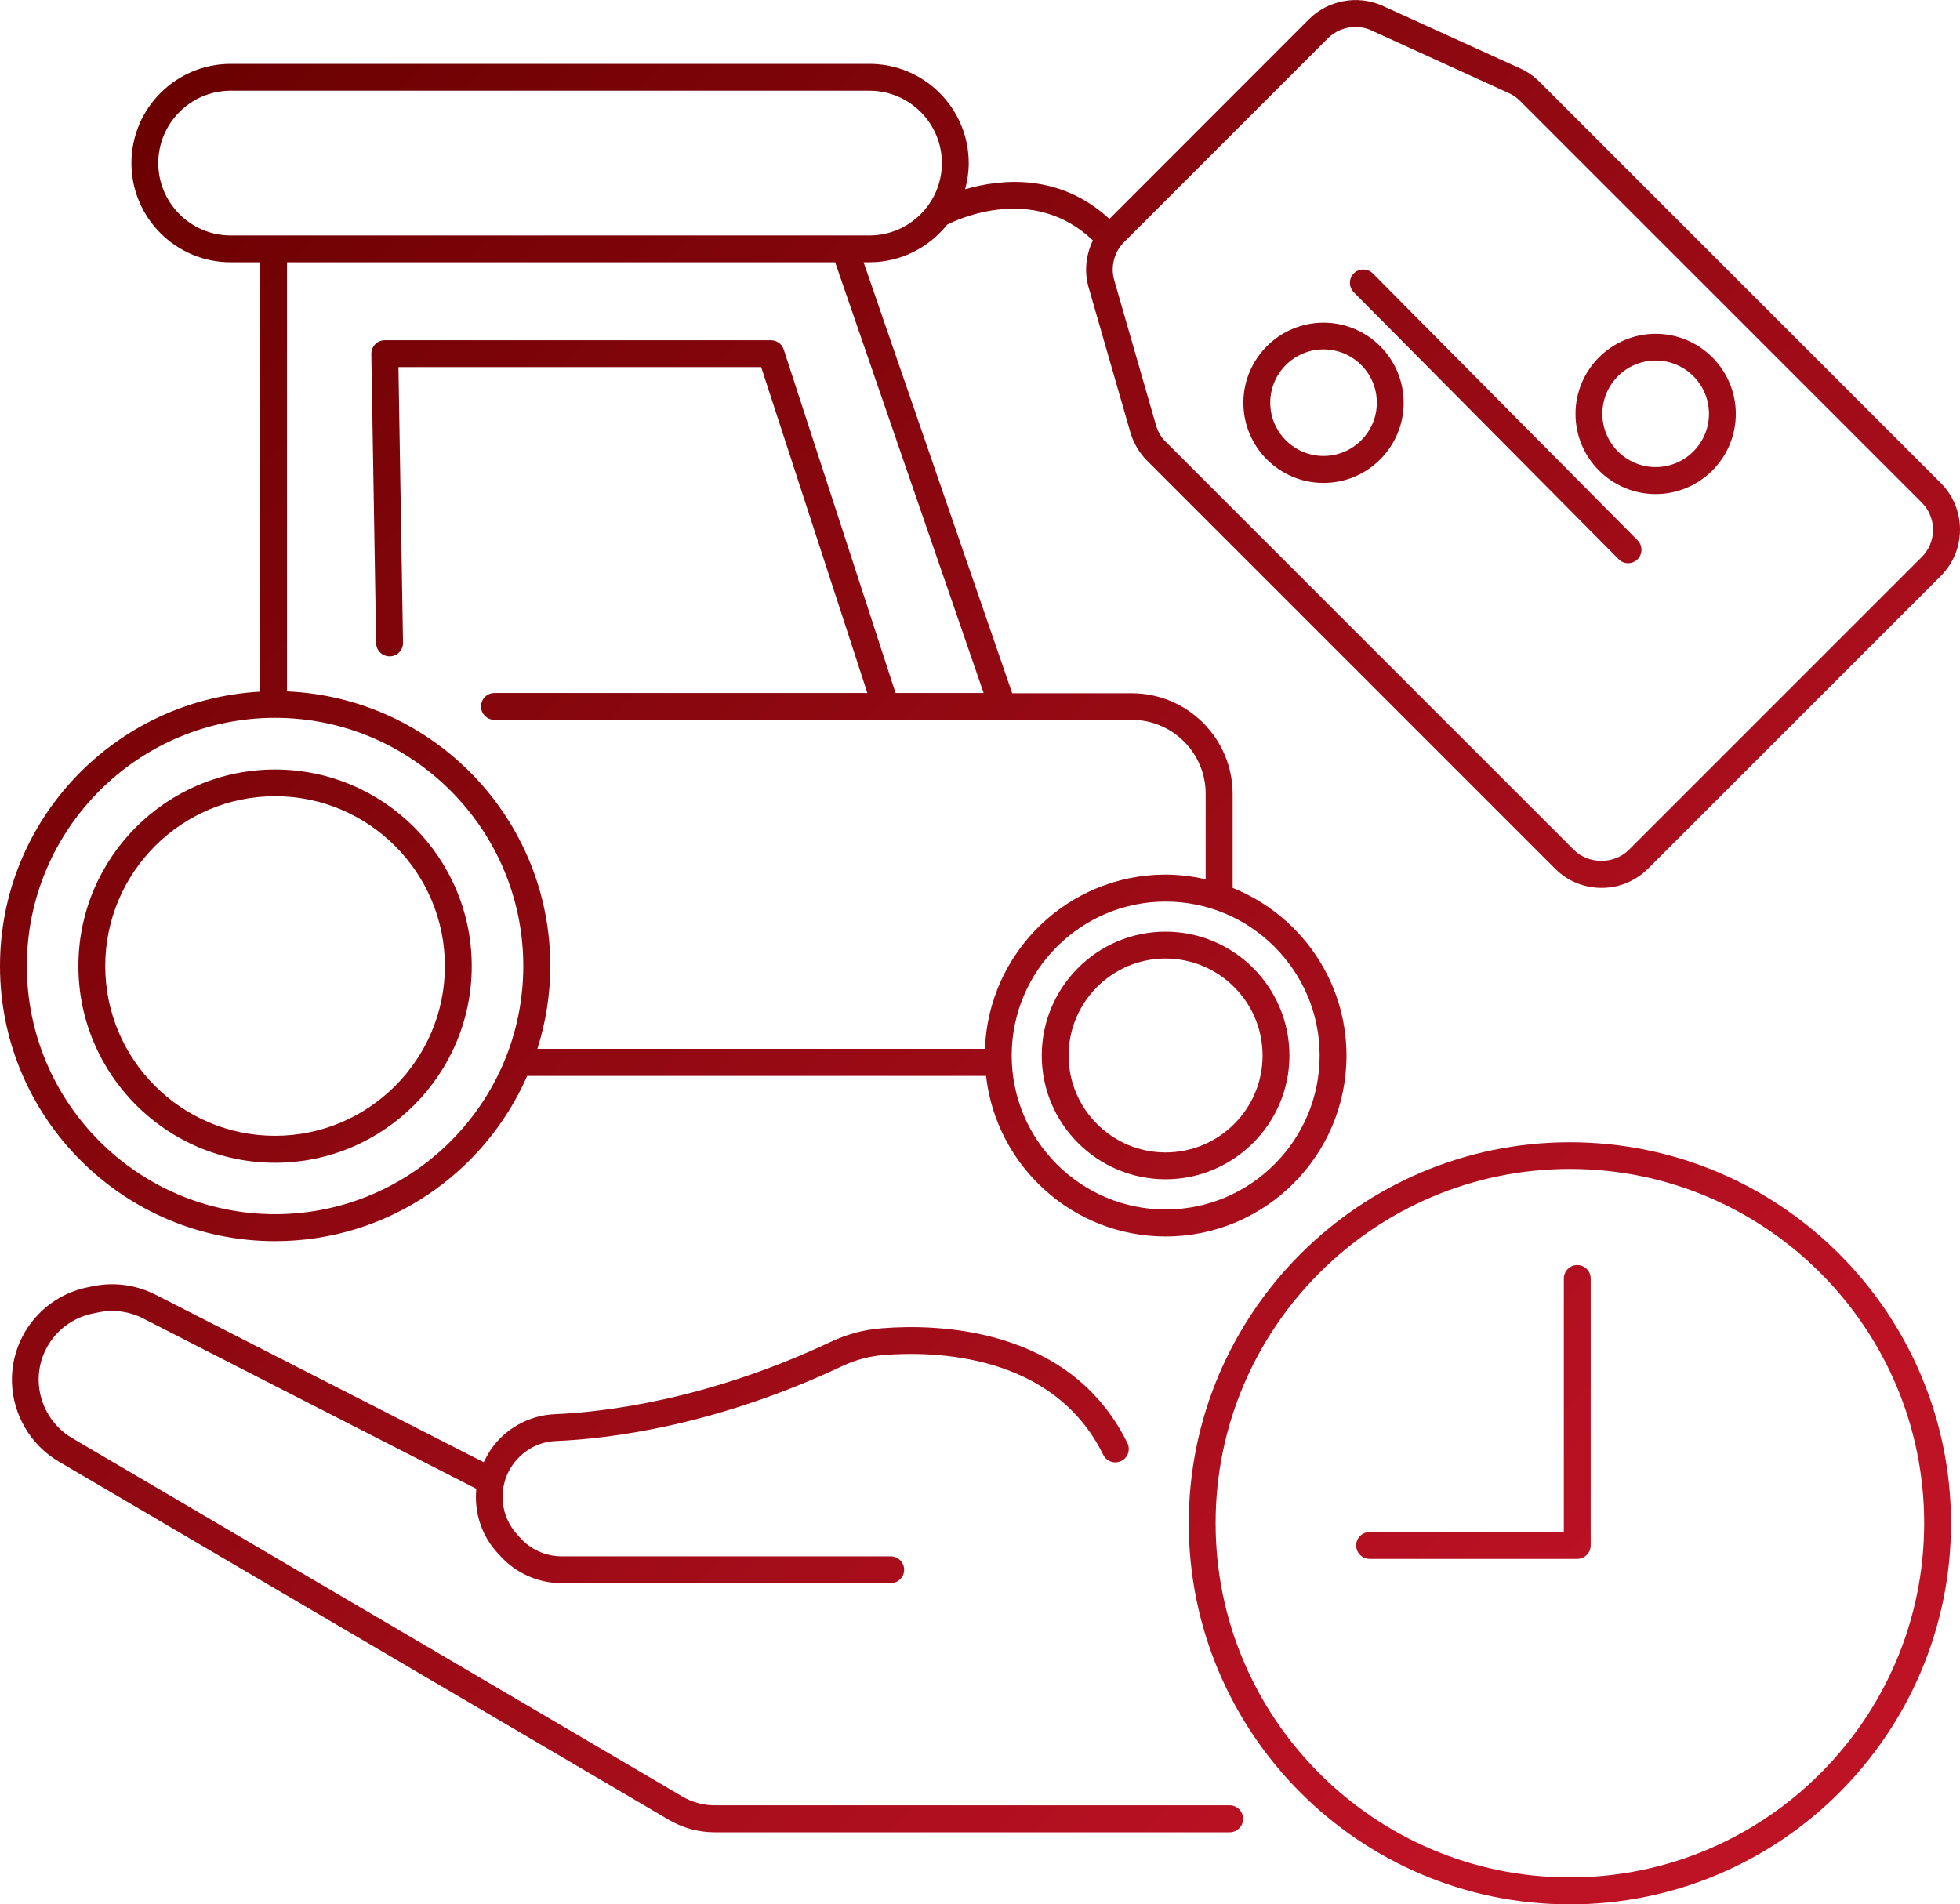
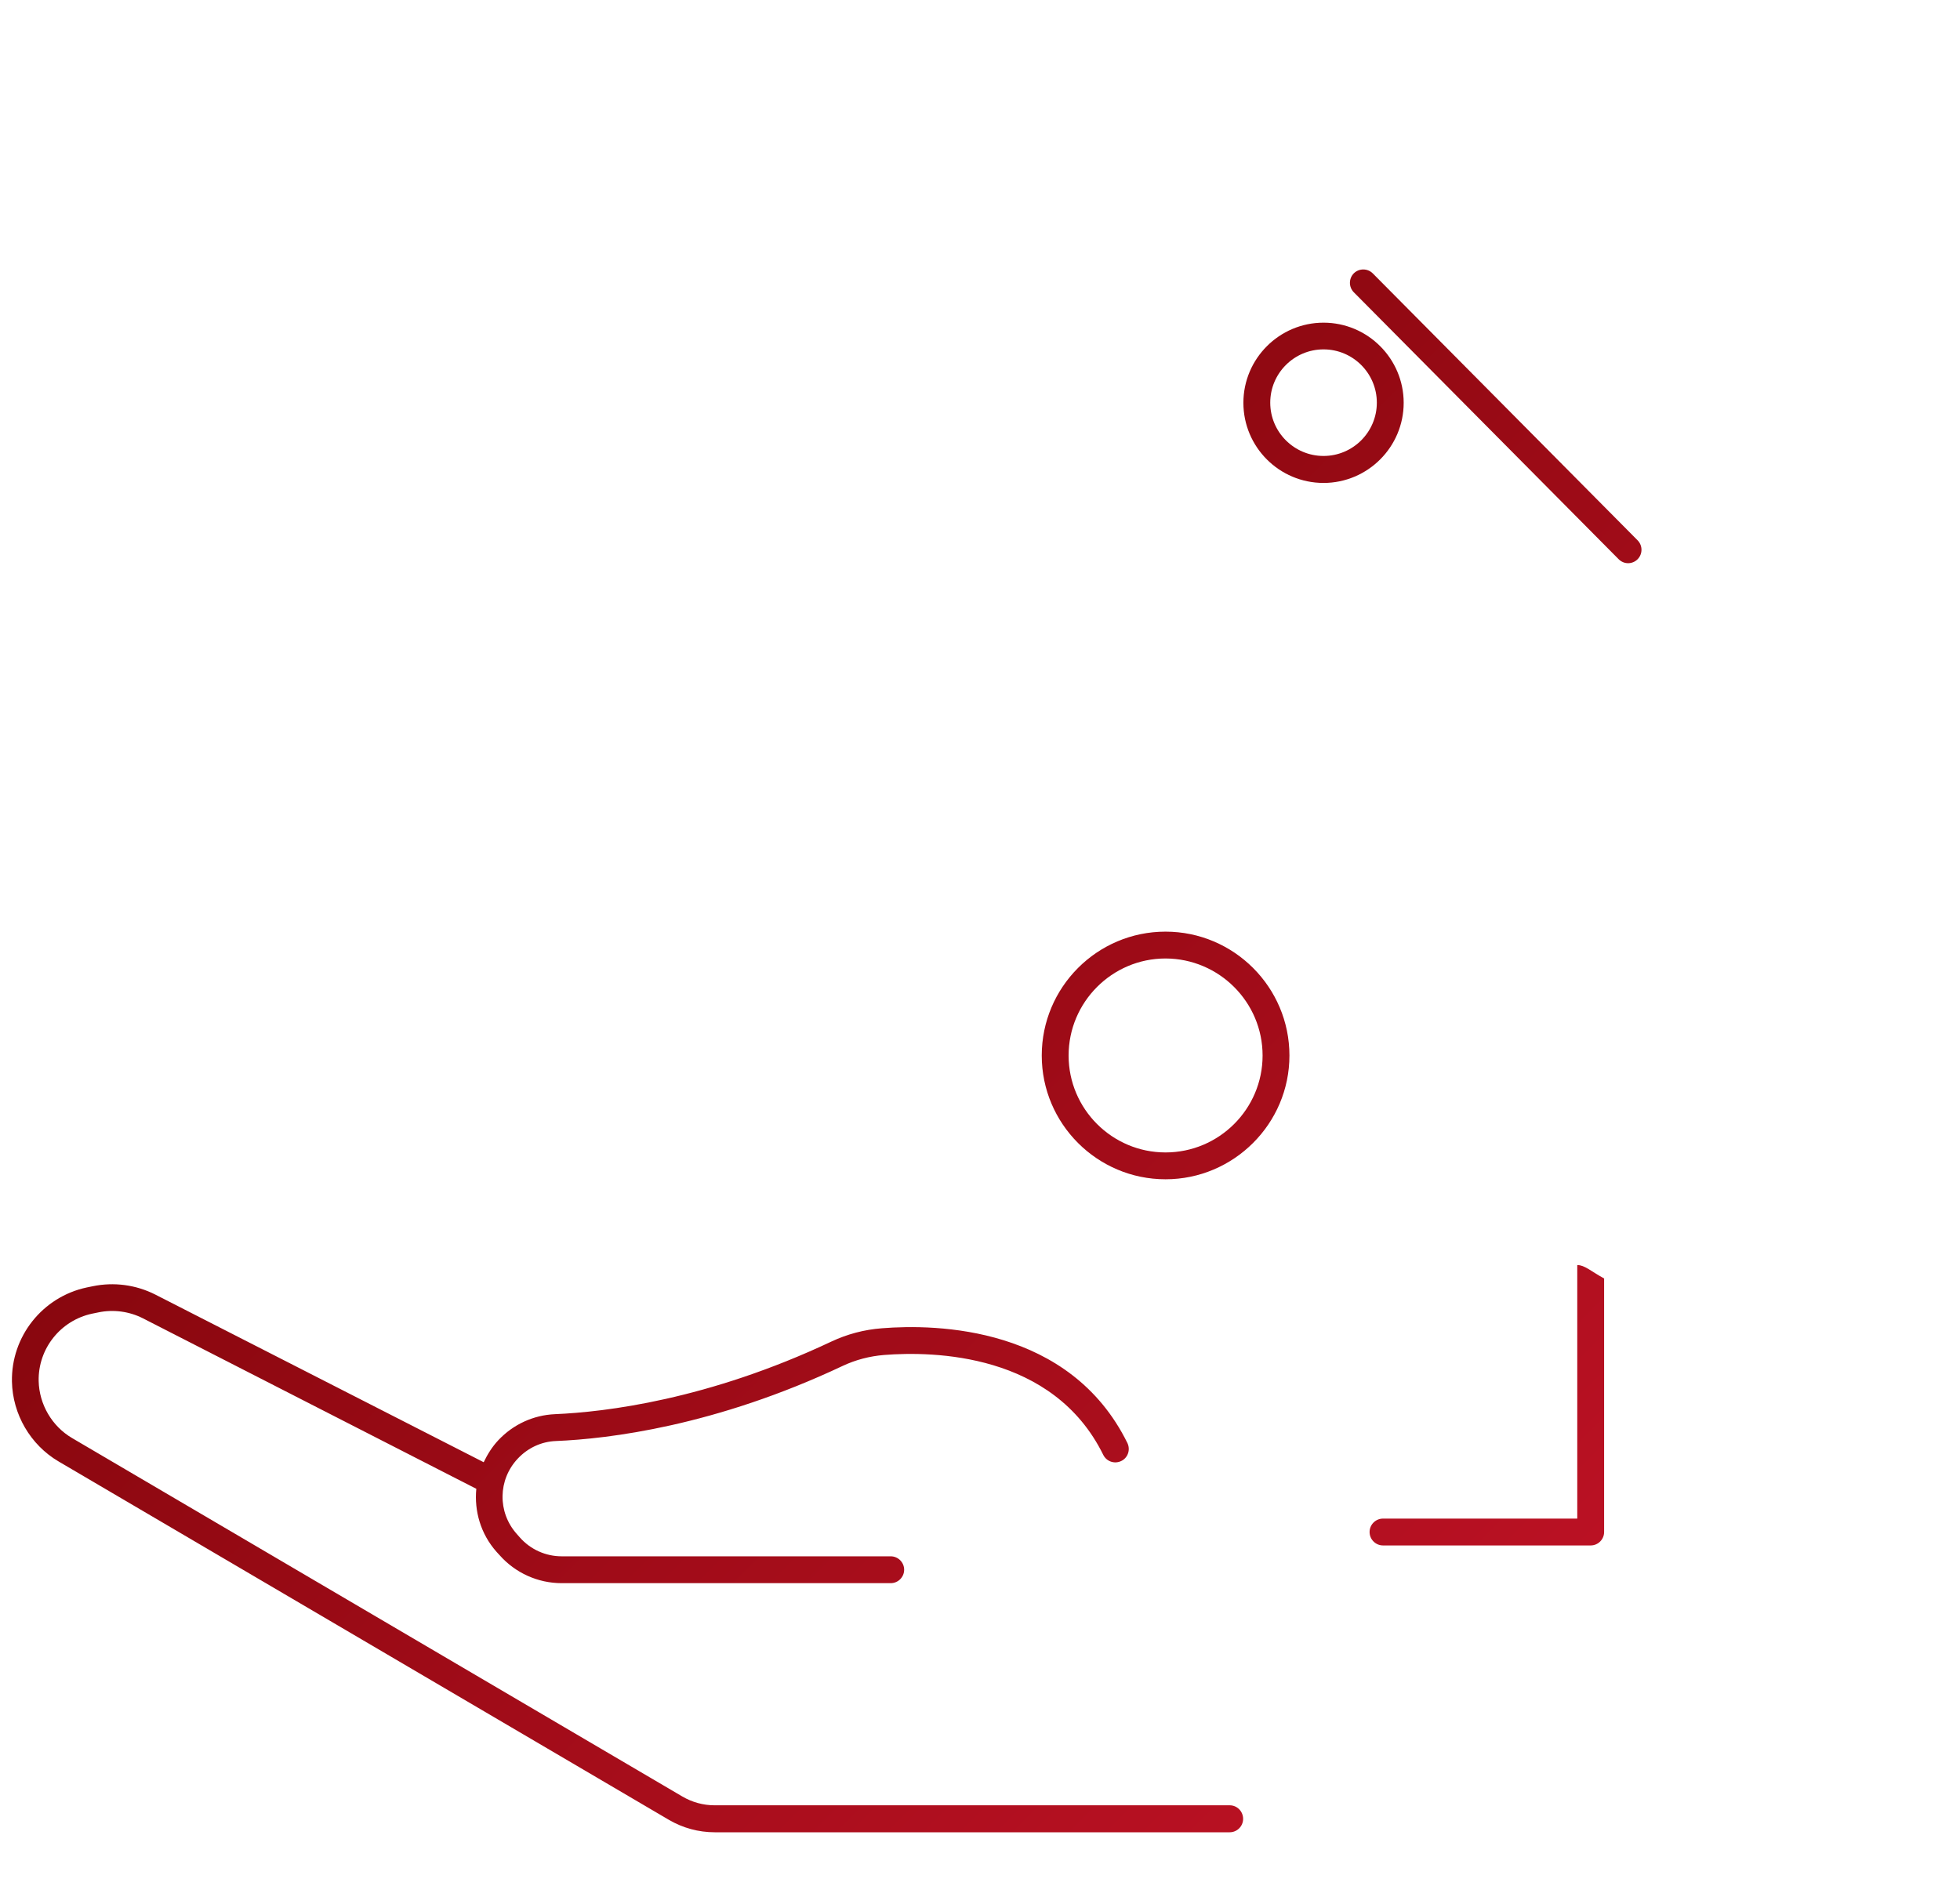
<svg xmlns="http://www.w3.org/2000/svg" id="Layer_1" x="0px" y="0px" viewBox="0 0 146 141.87" style="enable-background:new 0 0 146 141.87;" xml:space="preserve">
  <style type="text/css">	.st0{fill:url(#SVGID_1_);}	.st1{fill:url(#SVGID_00000057129110256929715690000008238049697355506080_);}	.st2{fill:url(#SVGID_00000181776870718175467800000012036727444046609814_);}	.st3{fill:url(#SVGID_00000176021606903871934810000008053346434882572201_);}	.st4{fill:url(#SVGID_00000057845861281703507050000018000016530823707567_);}	.st5{fill:url(#SVGID_00000047037189595568847330000006957630592185236142_);}	.st6{fill:url(#SVGID_00000078043709962967641340000000829746506835754112_);}	.st7{fill:url(#SVGID_00000087380446624419747790000003788241332214912440_);}	.st8{fill:url(#SVGID_00000066517081369092372050000000090108034509855134_);}</style>
  <g>
    <linearGradient id="SVGID_1_" gradientUnits="userSpaceOnUse" x1="17.749" y1="3.687" x2="129.401" y2="115.339">
      <stop offset="0" style="stop-color:#6C0102" />
      <stop offset="1" style="stop-color:#BE1225" />
    </linearGradient>
-     <path class="st0" d="M20.49,92.47c8.39,0,15.61-5.07,18.78-12.31h34.18c0.76,6.72,6.46,11.96,13.38,11.96  c7.43,0,13.47-6.04,13.47-13.47c0-5.66-3.52-10.51-8.48-12.5v-6.99c0-4.14-3.37-7.51-7.51-7.51h-8.91L64.33,19.54h0.44  c2.34,0,4.42-1.1,5.78-2.8c0.84-0.43,6.45-3.04,10.86,1.17c-0.52,1.07-0.66,2.32-0.32,3.5l3.11,10.8c0.23,0.79,0.66,1.52,1.24,2.11  l30.4,30.4c0.92,0.92,2.15,1.43,3.46,1.43c1.31,0,2.53-0.51,3.46-1.43l21.81-21.81c0.92-0.92,1.43-2.15,1.43-3.46  s-0.51-2.53-1.43-3.46l-29.9-29.9c-0.42-0.42-0.9-0.75-1.43-0.99L103,0.44C101.15-0.4,98.94,0,97.51,1.43L82.64,16.31  c-3.73-3.44-8.09-2.98-10.75-2.21c0.17-0.62,0.27-1.27,0.27-1.95c0-4.08-3.32-7.39-7.39-7.39H17.18c-4.08,0-7.39,3.32-7.39,7.39  c0,4.08,3.32,7.39,7.39,7.39h2.2v31.99C8.6,52.12,0,61.05,0,71.97C0,83.27,9.19,92.47,20.49,92.47z M98.92,2.85  c0.55-0.55,1.3-0.84,2.05-0.84c0.4,0,0.81,0.08,1.19,0.26l10.24,4.67c0.31,0.14,0.6,0.34,0.84,0.59l29.9,29.9  c0.55,0.55,0.85,1.27,0.85,2.04s-0.3,1.5-0.85,2.04l-21.81,21.81c-1.09,1.09-3,1.09-4.09,0l-30.4-30.4v0  c-0.35-0.34-0.6-0.77-0.73-1.24l-3.11-10.8c-0.29-1.01-0.01-2.1,0.73-2.84L98.92,2.85z M98.3,78.64c0,6.32-5.15,11.47-11.47,11.47  s-11.47-5.15-11.47-11.47s5.15-11.47,11.47-11.47S98.3,72.32,98.3,78.64z M11.79,12.15c0-2.97,2.42-5.39,5.39-5.39h47.59  c2.97,0,5.39,2.42,5.39,5.39s-2.42,5.39-5.39,5.39H17.18C14.21,17.54,11.79,15.12,11.79,12.15z M62.21,19.54l11.06,32.09h-6.56  l-8.33-25.59c-0.13-0.41-0.52-0.69-0.95-0.69H28.66c-0.27,0-0.53,0.11-0.71,0.3c-0.19,0.19-0.29,0.45-0.29,0.72l0.36,21.55  c0.01,0.55,0.46,0.98,1,0.98c0,0,0.01,0,0.02,0c0.55-0.01,0.99-0.46,0.98-1.02l-0.34-20.53H56.7l7.91,24.28H36.83  c-0.55,0-1,0.45-1,1s0.45,1,1,1H84.3c3.04,0,5.51,2.47,5.51,5.51v6.37c-0.96-0.22-1.96-0.35-2.99-0.35  c-7.26,0-13.19,5.78-13.45,12.98H40.03c0.62-1.95,0.96-4.03,0.96-6.18c0-11-8.72-19.98-19.61-20.45V19.54H62.21z M20.49,53.48  c10.2,0,18.49,8.3,18.49,18.49c0,10.2-8.3,18.49-18.49,18.49S2,82.17,2,71.97C2,61.77,10.3,53.48,20.49,53.48z" />
    <linearGradient id="SVGID_00000181796109529601094800000018216317254706345869_" gradientUnits="userSpaceOnUse" x1="12.444" y1="8.992" x2="124.096" y2="120.644">
      <stop offset="0" style="stop-color:#6C0102" />
      <stop offset="1" style="stop-color:#BE1225" />
    </linearGradient>
-     <path style="fill:url(#SVGID_00000181796109529601094800000018216317254706345869_);" d="M116.94,85.1  c-15.65,0-28.39,12.73-28.39,28.39c0,15.65,12.73,28.39,28.39,28.39s28.39-12.73,28.39-28.39C145.32,97.83,132.59,85.1,116.94,85.1  z M116.94,139.87c-14.55,0-26.39-11.84-26.39-26.39s11.84-26.39,26.39-26.39s26.39,11.84,26.39,26.39S131.49,139.87,116.94,139.87z  " />
    <linearGradient id="SVGID_00000052791475464307019810000015855878505434527650_" gradientUnits="userSpaceOnUse" x1="-15.021" y1="36.457" x2="96.631" y2="148.109">
      <stop offset="0" style="stop-color:#6C0102" />
      <stop offset="1" style="stop-color:#BE1225" />
    </linearGradient>
-     <path style="fill:url(#SVGID_00000052791475464307019810000015855878505434527650_);" d="M20.49,86.63  c8.08,0,14.65-6.57,14.65-14.65s-6.57-14.65-14.65-14.65S5.84,63.89,5.84,71.97S12.41,86.63,20.49,86.63z M20.49,59.32  c6.98,0,12.65,5.68,12.65,12.65c0,6.98-5.68,12.65-12.65,12.65S7.84,78.95,7.84,71.97C7.84,64.99,13.52,59.32,20.49,59.32z" />
    <linearGradient id="SVGID_00000116914056034714121000000005243397680416742567_" gradientUnits="userSpaceOnUse" x1="45.009" y1="-23.573" x2="156.661" y2="88.079">
      <stop offset="0" style="stop-color:#6C0102" />
      <stop offset="1" style="stop-color:#BE1225" />
    </linearGradient>
    <path style="fill:url(#SVGID_00000116914056034714121000000005243397680416742567_);" d="M98.59,35.98c3.29,0,5.97-2.68,5.97-5.97  s-2.68-5.97-5.97-5.97s-5.97,2.68-5.97,5.97S95.29,35.98,98.59,35.98z M98.59,26.03c2.19,0,3.97,1.78,3.97,3.97  s-1.78,3.97-3.97,3.97s-3.97-1.78-3.97-3.97S96.4,26.03,98.59,26.03z" />
    <linearGradient id="SVGID_00000002370297691027024620000006362294582339945363_" gradientUnits="userSpaceOnUse" x1="56.966" y1="-35.53" x2="168.618" y2="76.123">
      <stop offset="0" style="stop-color:#6C0102" />
      <stop offset="1" style="stop-color:#BE1225" />
    </linearGradient>
-     <path style="fill:url(#SVGID_00000002370297691027024620000006362294582339945363_);" d="M123.33,36.81c3.29,0,5.97-2.68,5.97-5.97  s-2.68-5.97-5.97-5.97s-5.97,2.68-5.97,5.97S120.04,36.81,123.33,36.81z M123.33,26.86c2.19,0,3.97,1.78,3.97,3.97  s-1.78,3.97-3.97,3.97s-3.97-1.78-3.97-3.97S121.14,26.86,123.33,26.86z" />
    <linearGradient id="SVGID_00000176036942896044054290000017406619365453700480_" gradientUnits="userSpaceOnUse" x1="14.812" y1="6.625" x2="126.464" y2="118.277">
      <stop offset="0" style="stop-color:#6C0102" />
      <stop offset="1" style="stop-color:#BE1225" />
    </linearGradient>
    <path style="fill:url(#SVGID_00000176036942896044054290000017406619365453700480_);" d="M77.6,78.64c0,5.09,4.14,9.22,9.22,9.22  s9.23-4.14,9.23-9.22c0-5.09-4.14-9.23-9.23-9.23S77.6,73.55,77.6,78.64z M94.05,78.64c0,3.98-3.24,7.22-7.23,7.22  c-3.98,0-7.22-3.24-7.22-7.22s3.24-7.23,7.22-7.23C90.81,71.42,94.05,74.66,94.05,78.64z" />
    <linearGradient id="SVGID_00000083070192987817586860000002063386655403627702_" gradientUnits="userSpaceOnUse" x1="50.919" y1="-29.483" x2="162.571" y2="82.17">
      <stop offset="0" style="stop-color:#6C0102" />
      <stop offset="1" style="stop-color:#BE1225" />
    </linearGradient>
    <path style="fill:url(#SVGID_00000083070192987817586860000002063386655403627702_);" d="M120.57,41.66c0.2,0.2,0.45,0.3,0.71,0.3  c0.25,0,0.51-0.1,0.7-0.29c0.39-0.39,0.39-1.02,0.01-1.41l-19.73-19.89c-0.39-0.39-1.02-0.39-1.41-0.01  c-0.39,0.39-0.39,1.02-0.01,1.41L120.57,41.66z" />
    <linearGradient id="SVGID_00000034067406001401358660000017005615171499878280_" gradientUnits="userSpaceOnUse" x1="-21.097" y1="42.533" x2="90.555" y2="154.185">
      <stop offset="0" style="stop-color:#6C0102" />
      <stop offset="1" style="stop-color:#BE1225" />
    </linearGradient>
    <path style="fill:url(#SVGID_00000034067406001401358660000017005615171499878280_);" d="M91.6,134.5H53.23  c-0.85,0-1.68-0.23-2.41-0.66l-45.45-26.7c-1.5-0.88-2.45-2.51-2.49-4.25c-0.05-2.41,1.63-4.52,3.99-5.02l0.44-0.09  c1.13-0.24,2.32-0.08,3.34,0.44l24.83,12.7c-0.16,1.65,0.32,3.36,1.51,4.7l0.23,0.25c1.17,1.32,2.85,2.08,4.62,2.08h24.51  c0.55,0,1-0.45,1-1s-0.45-1-1-1H41.84c-1.19,0-2.33-0.51-3.12-1.41l-0.23-0.26c-1.44-1.62-1.4-4.04,0.08-5.61  c0.75-0.8,1.76-1.27,2.85-1.31c3.89-0.16,11.85-1.11,21.36-5.6c0.96-0.45,1.99-0.72,3.07-0.81c3.67-0.29,12.6-0.15,16.33,7.44  c0.25,0.5,0.84,0.7,1.34,0.46c0.5-0.24,0.7-0.84,0.46-1.34c-4.28-8.69-14.21-8.88-18.29-8.55c-1.32,0.1-2.59,0.44-3.76,0.99  c-9.2,4.34-16.85,5.25-20.59,5.41c-1.61,0.07-3.11,0.76-4.22,1.94c-0.47,0.5-0.81,1.06-1.09,1.64L11.57,96.45  c-1.44-0.73-3.09-0.95-4.67-0.62l-0.44,0.09c-3.29,0.7-5.64,3.65-5.57,7.02c0.05,2.43,1.38,4.71,3.47,5.94l45.46,26.7  c1.04,0.61,2.22,0.93,3.42,0.93H91.6c0.55,0,1-0.45,1-1S92.16,134.5,91.6,134.5z" />
    <linearGradient id="SVGID_00000047744901995558341240000000258678238281008028_" gradientUnits="userSpaceOnUse" x1="12.996" y1="8.44" x2="124.648" y2="120.092">
      <stop offset="0" style="stop-color:#6C0102" />
      <stop offset="1" style="stop-color:#BE1225" />
    </linearGradient>
-     <path style="fill:url(#SVGID_00000047744901995558341240000000258678238281008028_);" d="M117.49,94.25c-0.55,0-1,0.45-1,1v18.89  h-14.47c-0.55,0-1,0.45-1,1s0.45,1,1,1h15.47c0.55,0,1-0.45,1-1V95.25C118.49,94.7,118.04,94.25,117.49,94.25z" />
+     <path style="fill:url(#SVGID_00000047744901995558341240000000258678238281008028_);" d="M117.49,94.25v18.89  h-14.47c-0.55,0-1,0.45-1,1s0.45,1,1,1h15.47c0.55,0,1-0.45,1-1V95.25C118.49,94.7,118.04,94.25,117.49,94.25z" />
  </g>
</svg>